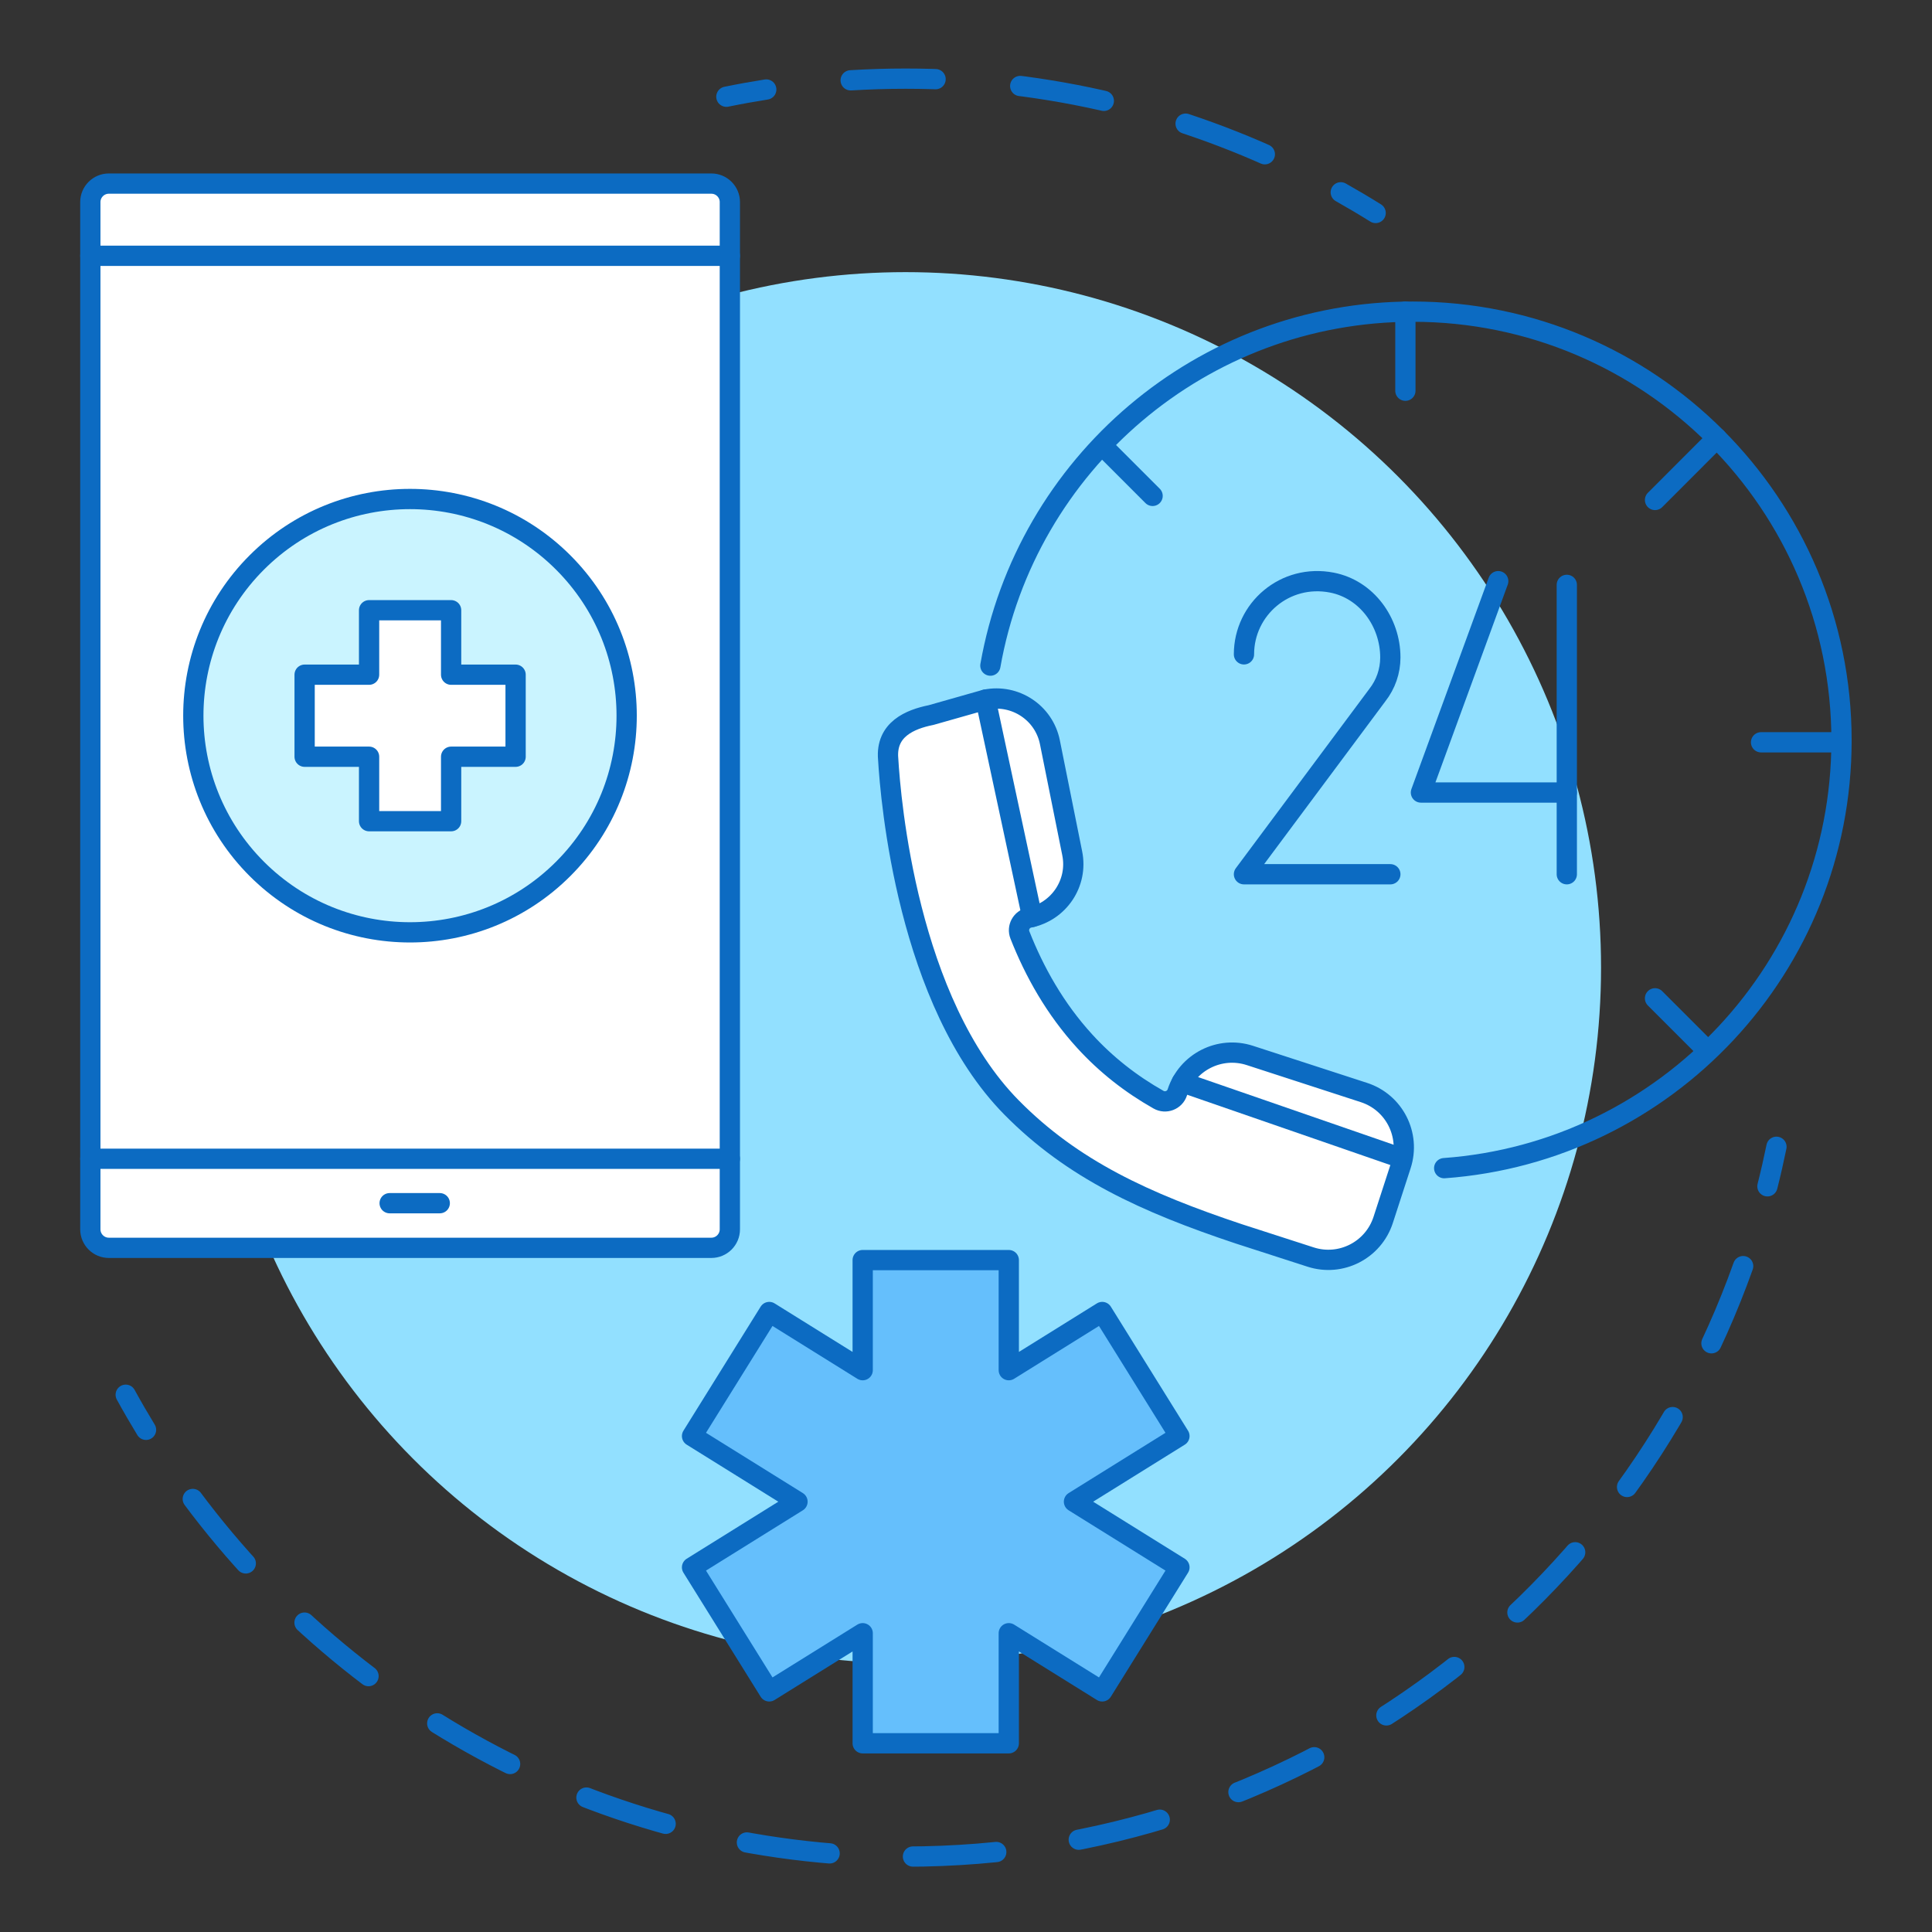
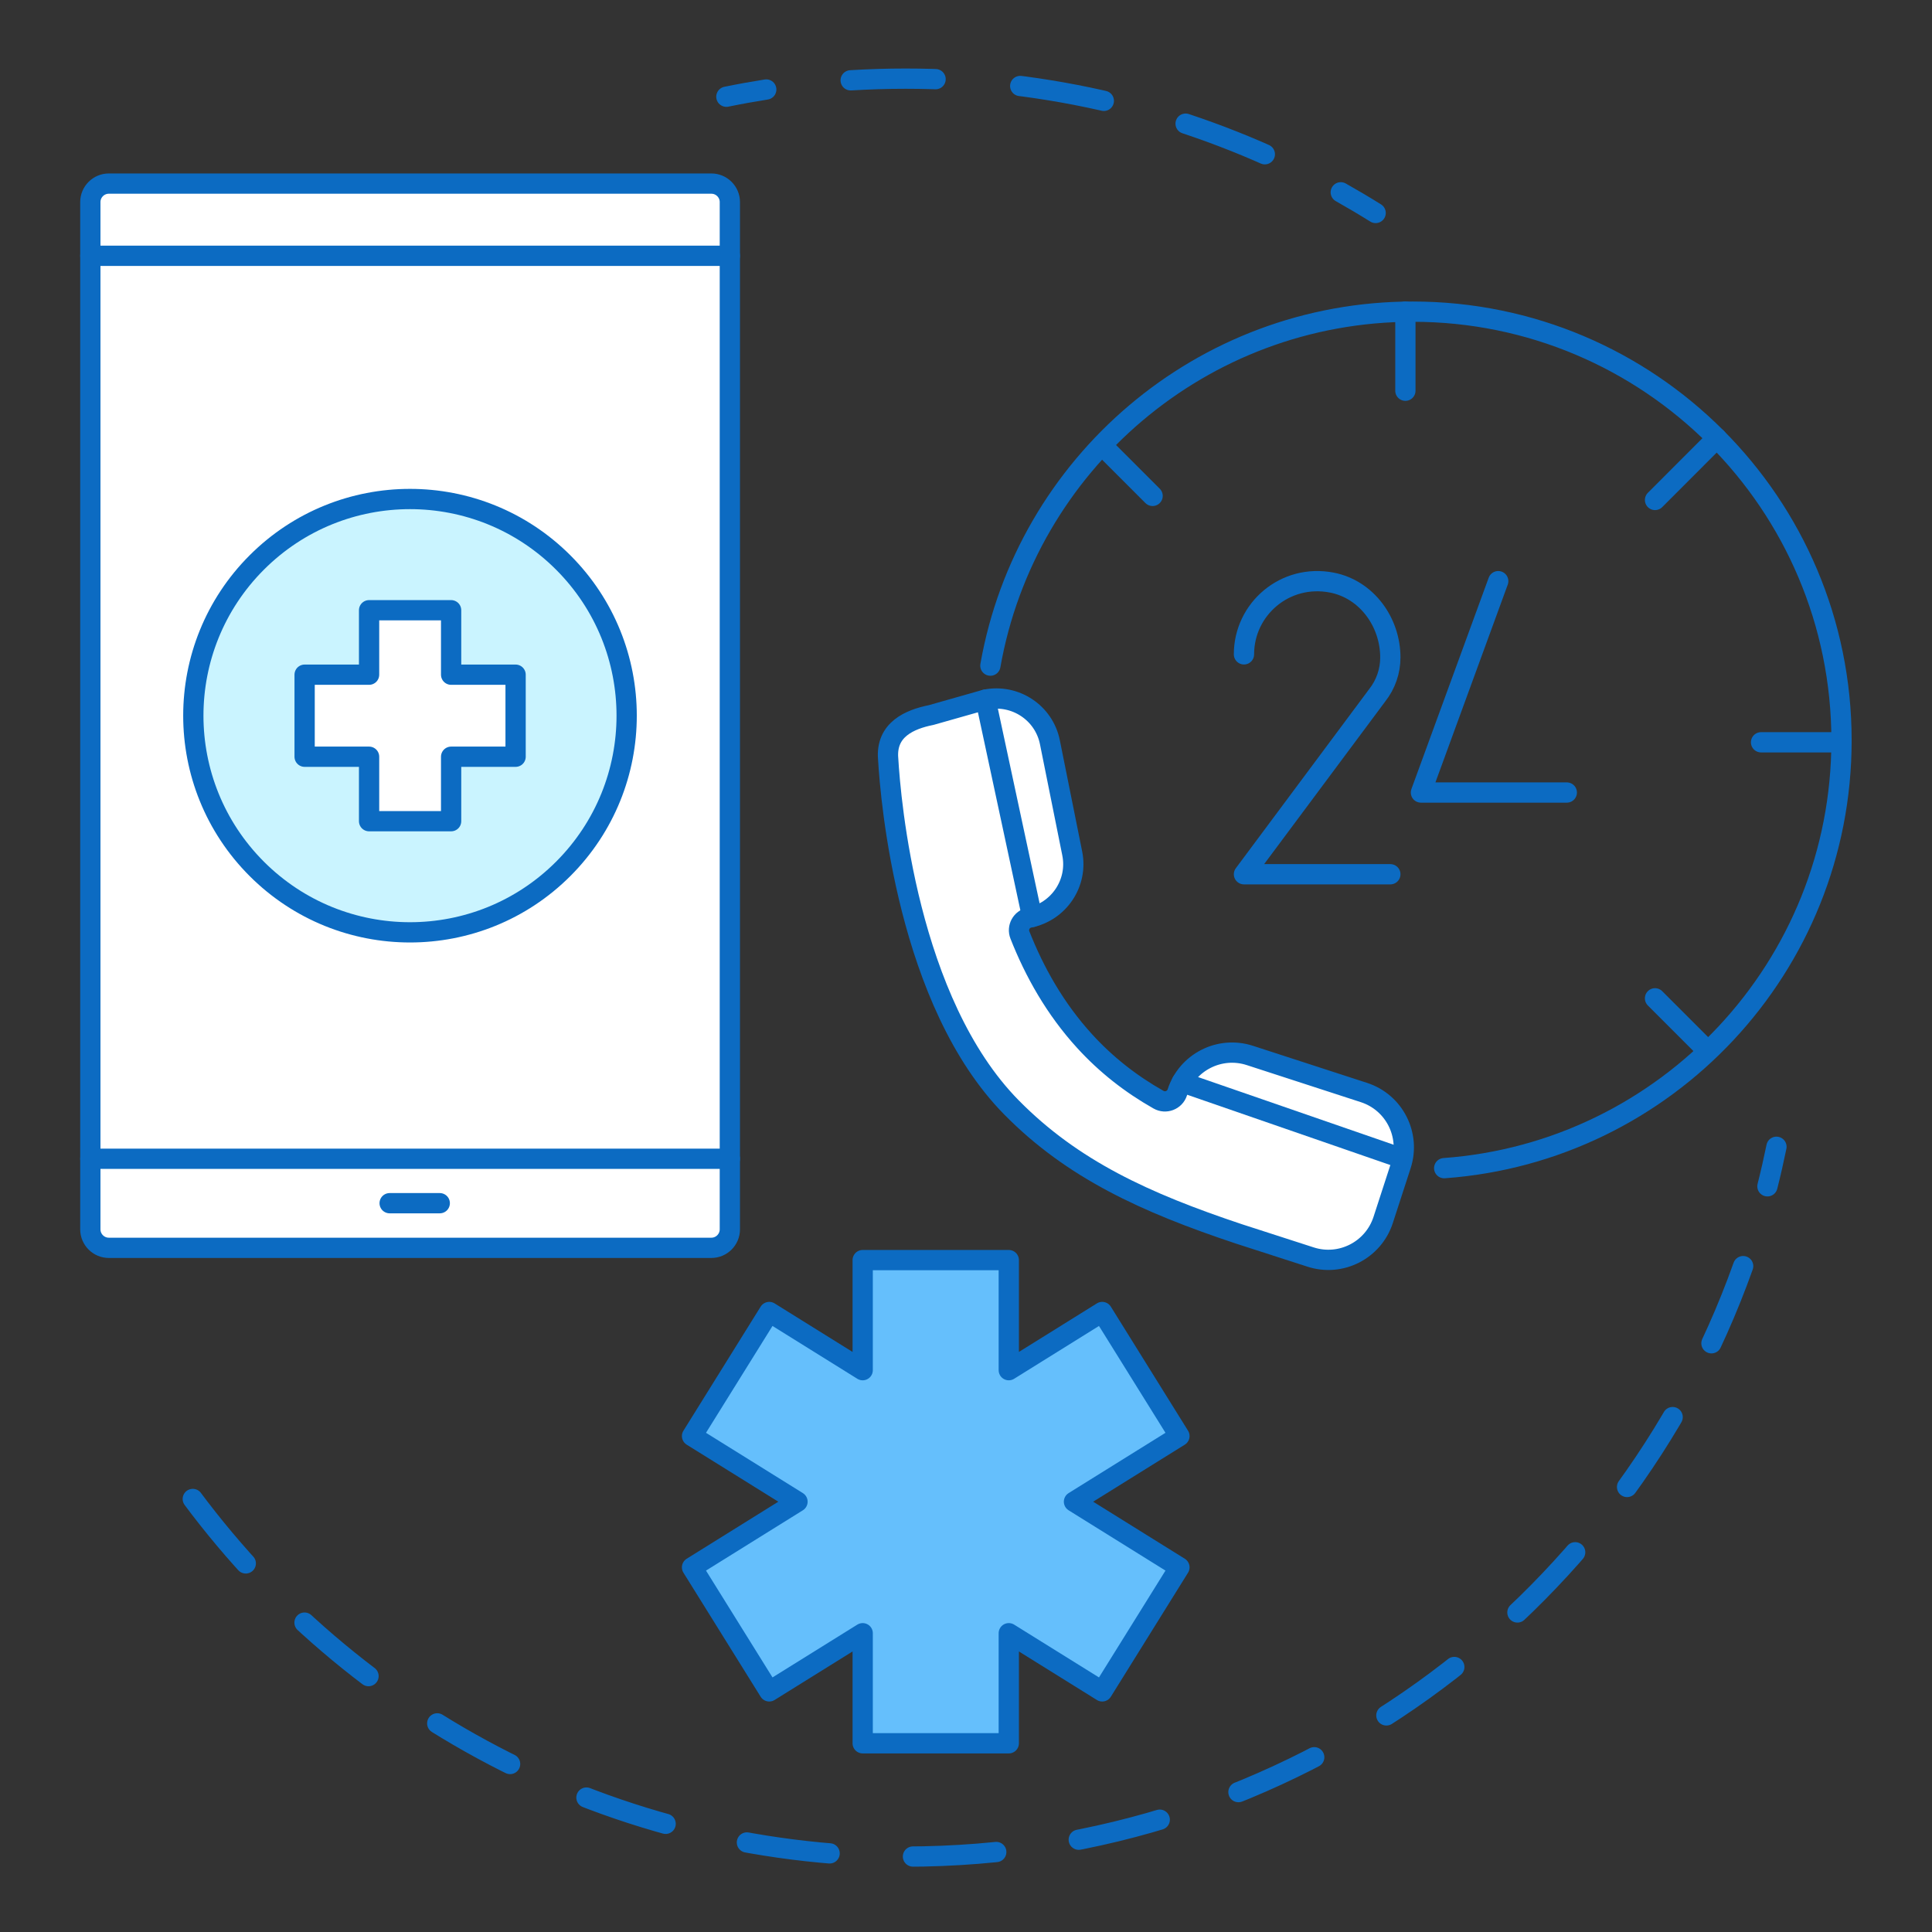
<svg xmlns="http://www.w3.org/2000/svg" version="1.1" x="0px" y="0px" viewBox="0 0 1100 1100" style="enable-background:new 0 0 1100 1100;" xml:space="preserve">
  <rect x="0" y="0" width="1100" height="1100" fill="#333333" stroke="none" />
  <style type="text/css"> .st0{fill:#92E0FF;} .st1{fill:none;stroke:#0C6BC2;stroke-width:11.539;stroke-linecap:round;stroke-linejoin:round;} .st2{fill:none;stroke:#0C6BC2;stroke-width:11.539;stroke-linecap:round;stroke-linejoin:round;stroke-dasharray:47.509,47.509;} .st3{fill:none;stroke:#0C6BC2;stroke-width:11.539;stroke-linecap:round;stroke-linejoin:round;stroke-dasharray:48.364,48.364;} .st4{fill:#65BFFC;stroke:#0C6BC2;stroke-width:11.539;stroke-linejoin:round;stroke-miterlimit:10;} .st5{fill:#FFFFFF;stroke:#0C6BC2;stroke-width:11.539;stroke-linecap:round;stroke-linejoin:round;stroke-miterlimit:10;} .st6{fill:none;stroke:#0C6BC2;stroke-width:11.539;stroke-linecap:round;stroke-linejoin:round;stroke-miterlimit:10;} .st7{fill:#CAF4FF;stroke:#0C6BC2;stroke-width:11.539;stroke-linecap:round;stroke-linejoin:round;stroke-miterlimit:10;} </style>
  <g id="Layer_1"> </g>
  <g id="Ñëîé_1">
    <g>
      <g>
        <g>
-           <circle class="st0" cx="515.58" cy="550.93" r="395.99" />
-         </g>
+           </g>
      </g>
      <g>
        <g>
          <path class="st1" d="M1011.44,652.93c-1.55,7.56-3.26,15.06-5.14,22.5" />
          <path class="st2" d="M992.48,720.88c-69.83,195.94-256.99,336.19-476.9,336.19c-174.64,0-328.63-88.45-419.6-223" />
-           <path class="st1" d="M83.14,814.08c-4-6.56-7.86-13.22-11.56-19.97" />
        </g>
      </g>
      <g>
        <g>
          <path class="st1" d="M413.57,55.07c7.51-1.54,15.08-2.91,22.7-4.11" />
          <path class="st3" d="M484.34,45.73c10.33-0.63,20.75-0.95,31.24-0.95c81.4,0,158.31,19.21,226.44,53.35" />
          <path class="st1" d="M763.38,109.49c6.71,3.78,13.33,7.7,19.85,11.77" />
        </g>
      </g>
      <polygon class="st4" points="671.52,817.63 627.56,747 574.36,780.12 574.36,717.45 491.18,717.45 491.18,780.12 437.98,747 394.02,817.63 454.06,855 394.02,892.38 437.98,963 491.18,929.89 491.18,992.55 574.36,992.55 574.36,929.89 627.56,963 671.52,892.38 611.48,855 " />
      <g>
        <g>
          <g>
            <g>
              <path class="st5" d="M61.97,710.46h343.04c5.82,0,10.54-4.72,10.54-10.54V115.07c0-5.82-4.72-10.54-10.54-10.54H61.97 c-5.82,0-10.54,4.72-10.54,10.54v584.86C51.44,705.74,56.15,710.46,61.97,710.46z" />
              <line class="st5" x1="415.55" y1="145.64" x2="51.44" y2="145.64" />
              <line class="st5" x1="51.44" y1="659.75" x2="415.55" y2="659.75" />
              <line class="st5" x1="250.38" y1="685.05" x2="221.85" y2="685.05" />
            </g>
          </g>
        </g>
      </g>
      <g>
        <g>
          <path class="st6" d="M822.26,665.1c126.47-9.18,226.22-114.7,226.22-243.51c0-134.84-109.31-244.15-244.15-244.15 c-120.3,0-220.29,87.01-240.45,201.54" />
          <g>
            <line class="st6" x1="977.47" y1="249.47" x2="942.31" y2="284.66" />
          </g>
          <g>
            <line class="st6" x1="1048.48" y1="422.63" x2="1002.67" y2="422.63" />
          </g>
          <g>
            <line class="st6" x1="800.17" y1="177.44" x2="800.17" y2="222.46" />
          </g>
          <g>
            <line class="st6" x1="971.08" y1="597.18" x2="942.3" y2="568.4" />
            <line class="st6" x1="656.24" y1="282.34" x2="627.96" y2="254.06" />
          </g>
          <path class="st5" d="M776.59,622.04l-64.96-21.11c-17.23-5.6-35.73,3.83-41.33,21.06l0,0c-1.45,4.45-6.63,6.43-10.7,4.12 c-15.84-8.95-29.86-20-41.93-33.2c-17.02-18.6-28.8-39.79-36.98-60.59c-1.67-4.25,0.91-8.97,5.39-9.87l0,0 c16.86-3.39,27.79-19.74,24.41-36.53l-12.72-63.33c-3.37-16.79-19.77-27.65-36.63-24.27l-31.03,8.81 c-11.96,2.4-25.91,8.16-24.42,24.99l0,0c1.37,23.43,11.02,138.36,70.25,198.44c34.69,35.19,76.03,54.16,129.39,71.95 l40.85,13.19c17.23,5.6,35.74-3.87,41.34-21.1l10.14-31.21C803.26,646.15,793.83,627.64,776.59,622.04z" />
          <line class="st6" x1="561.14" y1="398.33" x2="587.67" y2="522.07" />
          <line class="st6" x1="672.85" y1="616.13" x2="797.69" y2="659.33" />
        </g>
        <g>
          <path class="st6" d="M708.26,372.56c0-25.76,23.38-46.06,50.07-40.85c19.79,3.86,33.27,22.48,33.27,42.64v0 c0,7.78-2.62,15.34-7.43,21.45l-75.91,101.96h83.34" />
          <g>
-             <line class="st6" x1="892.07" y1="497.76" x2="892.07" y2="333" />
            <polyline class="st6" points="853.03,330.89 809.02,451.23 892.07,451.23 " />
          </g>
        </g>
      </g>
      <g>
        <ellipse transform="matrix(0.707 -0.707 0.707 0.707 -219.753 284.459)" class="st7" cx="233.5" cy="407.5" rx="123.38" ry="123.38" />
        <polygon class="st5" points="293.56,384.14 256.85,384.14 256.85,347.44 210.14,347.44 210.14,384.14 173.44,384.14 173.44,430.85 210.14,430.85 210.14,467.55 256.85,467.55 256.85,430.85 293.56,430.85 " />
      </g>
    </g>
  </g>
</svg>